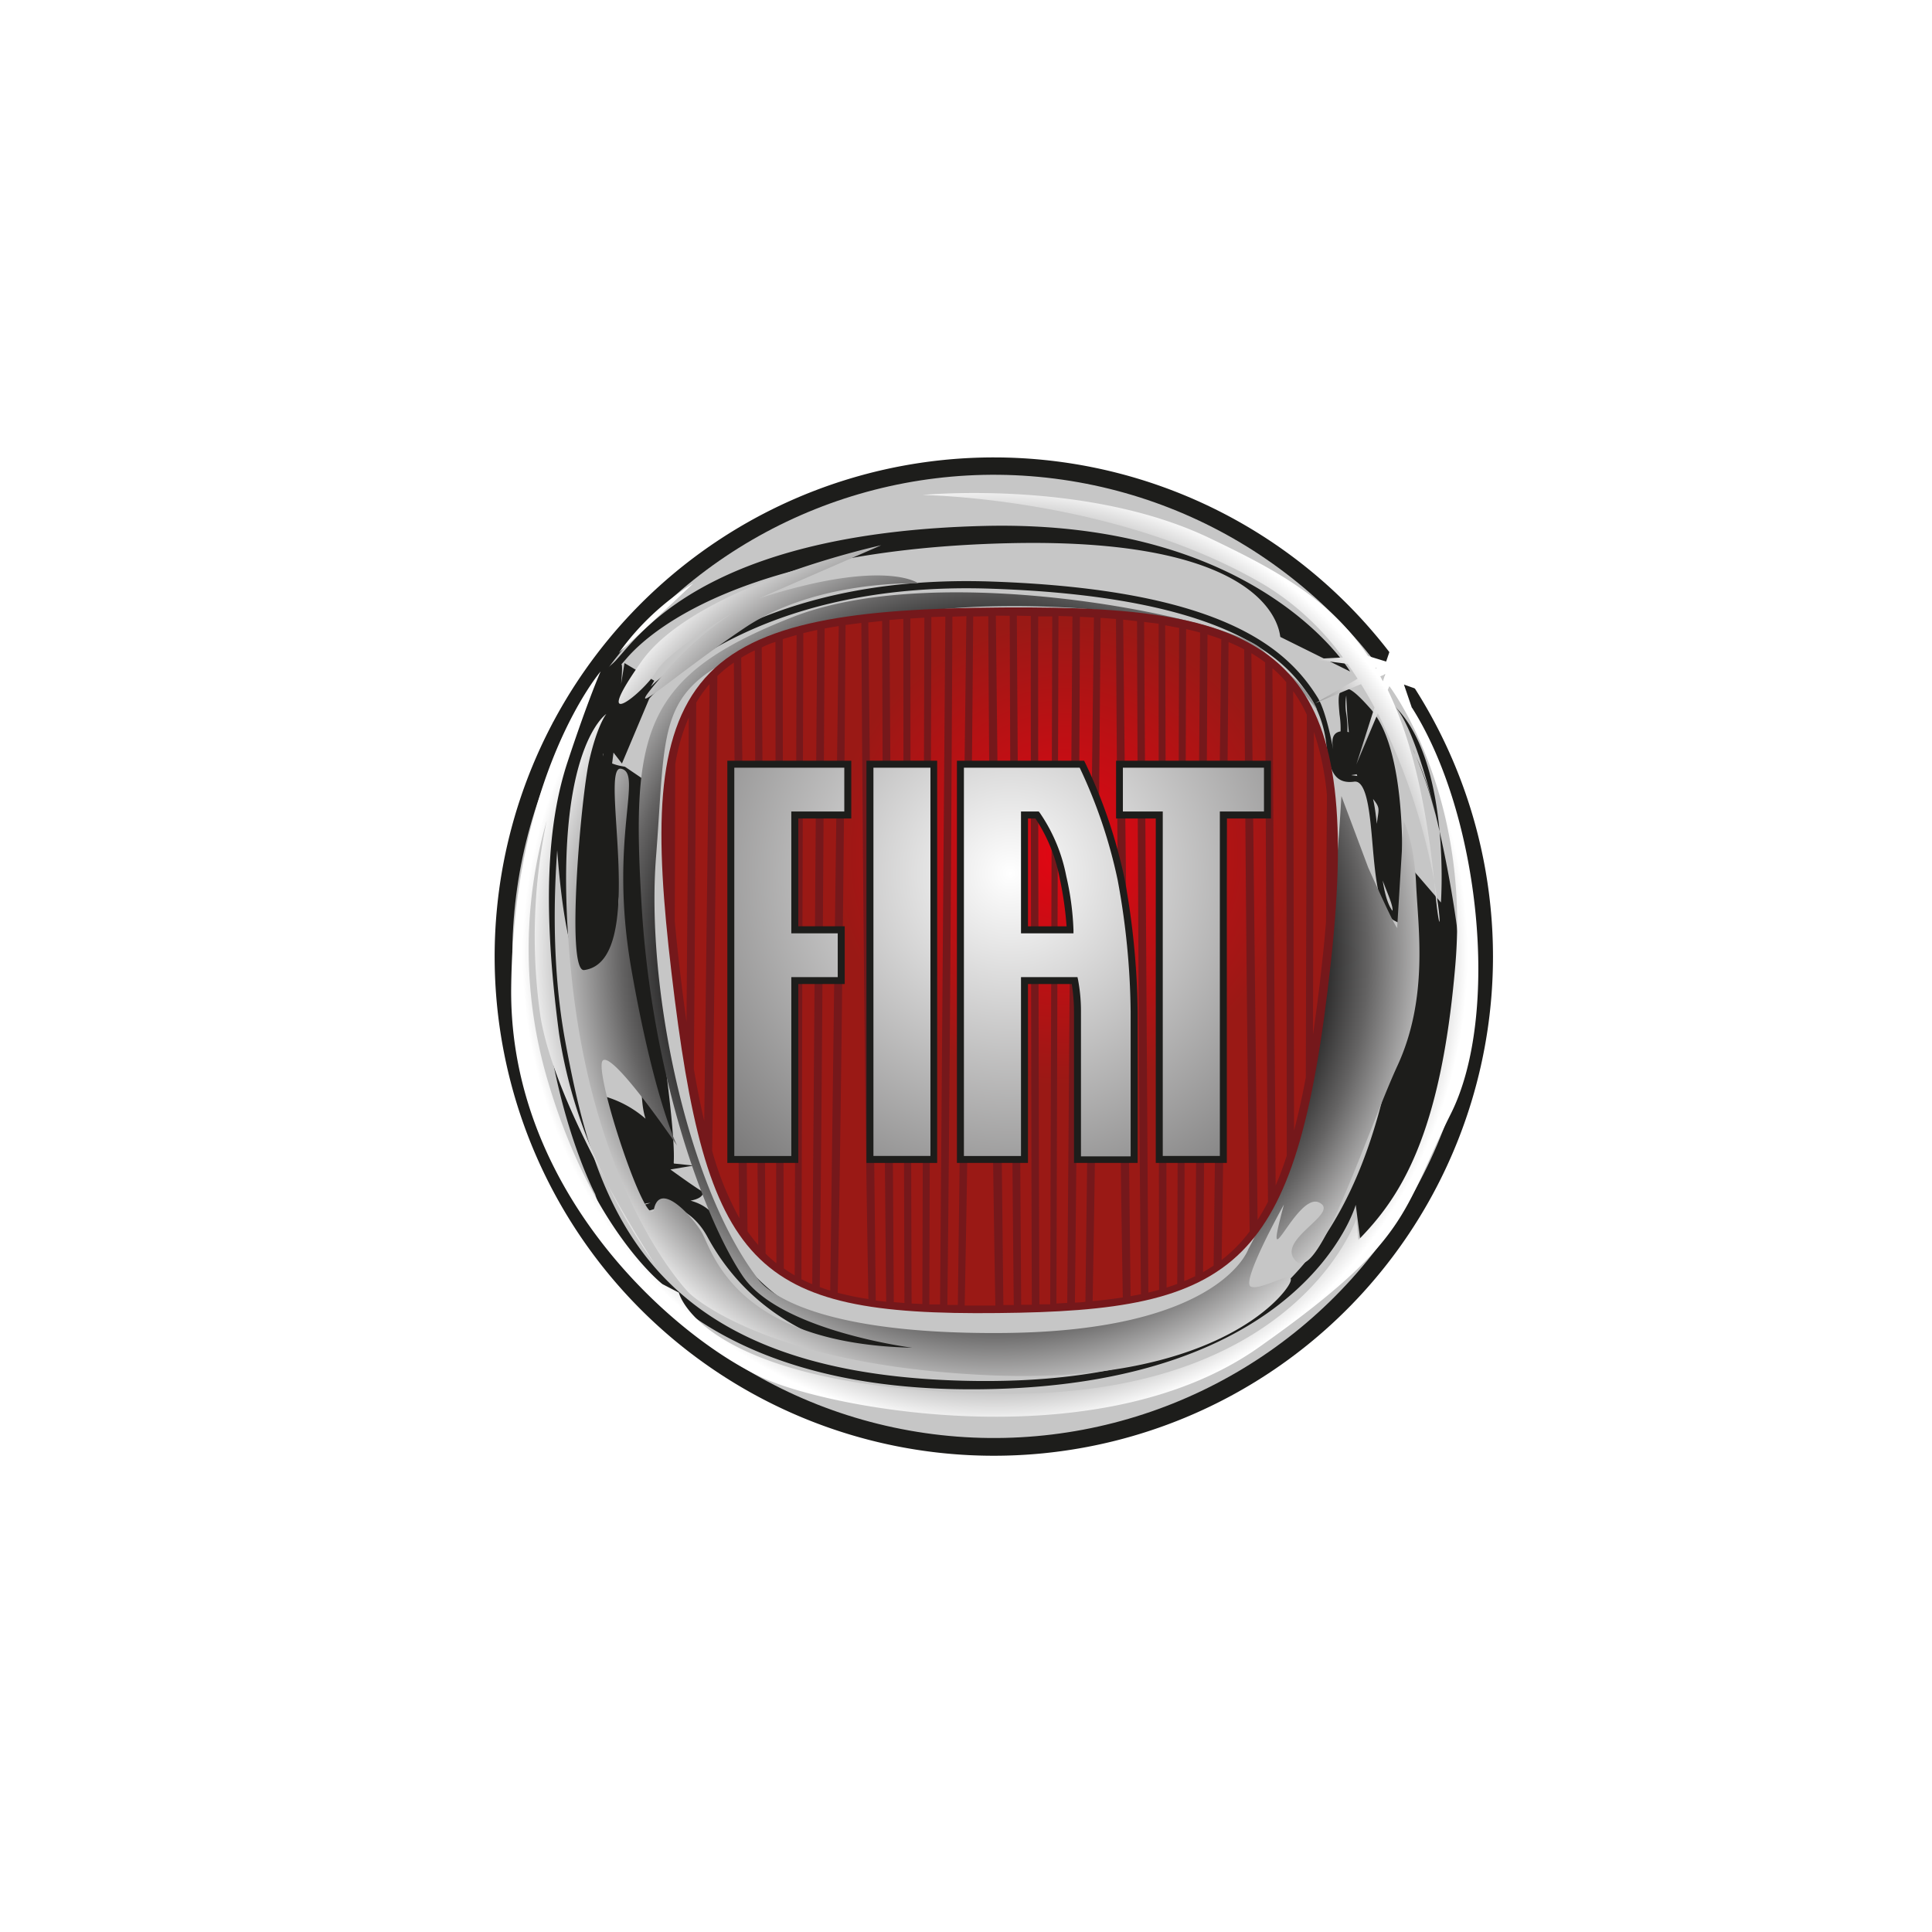
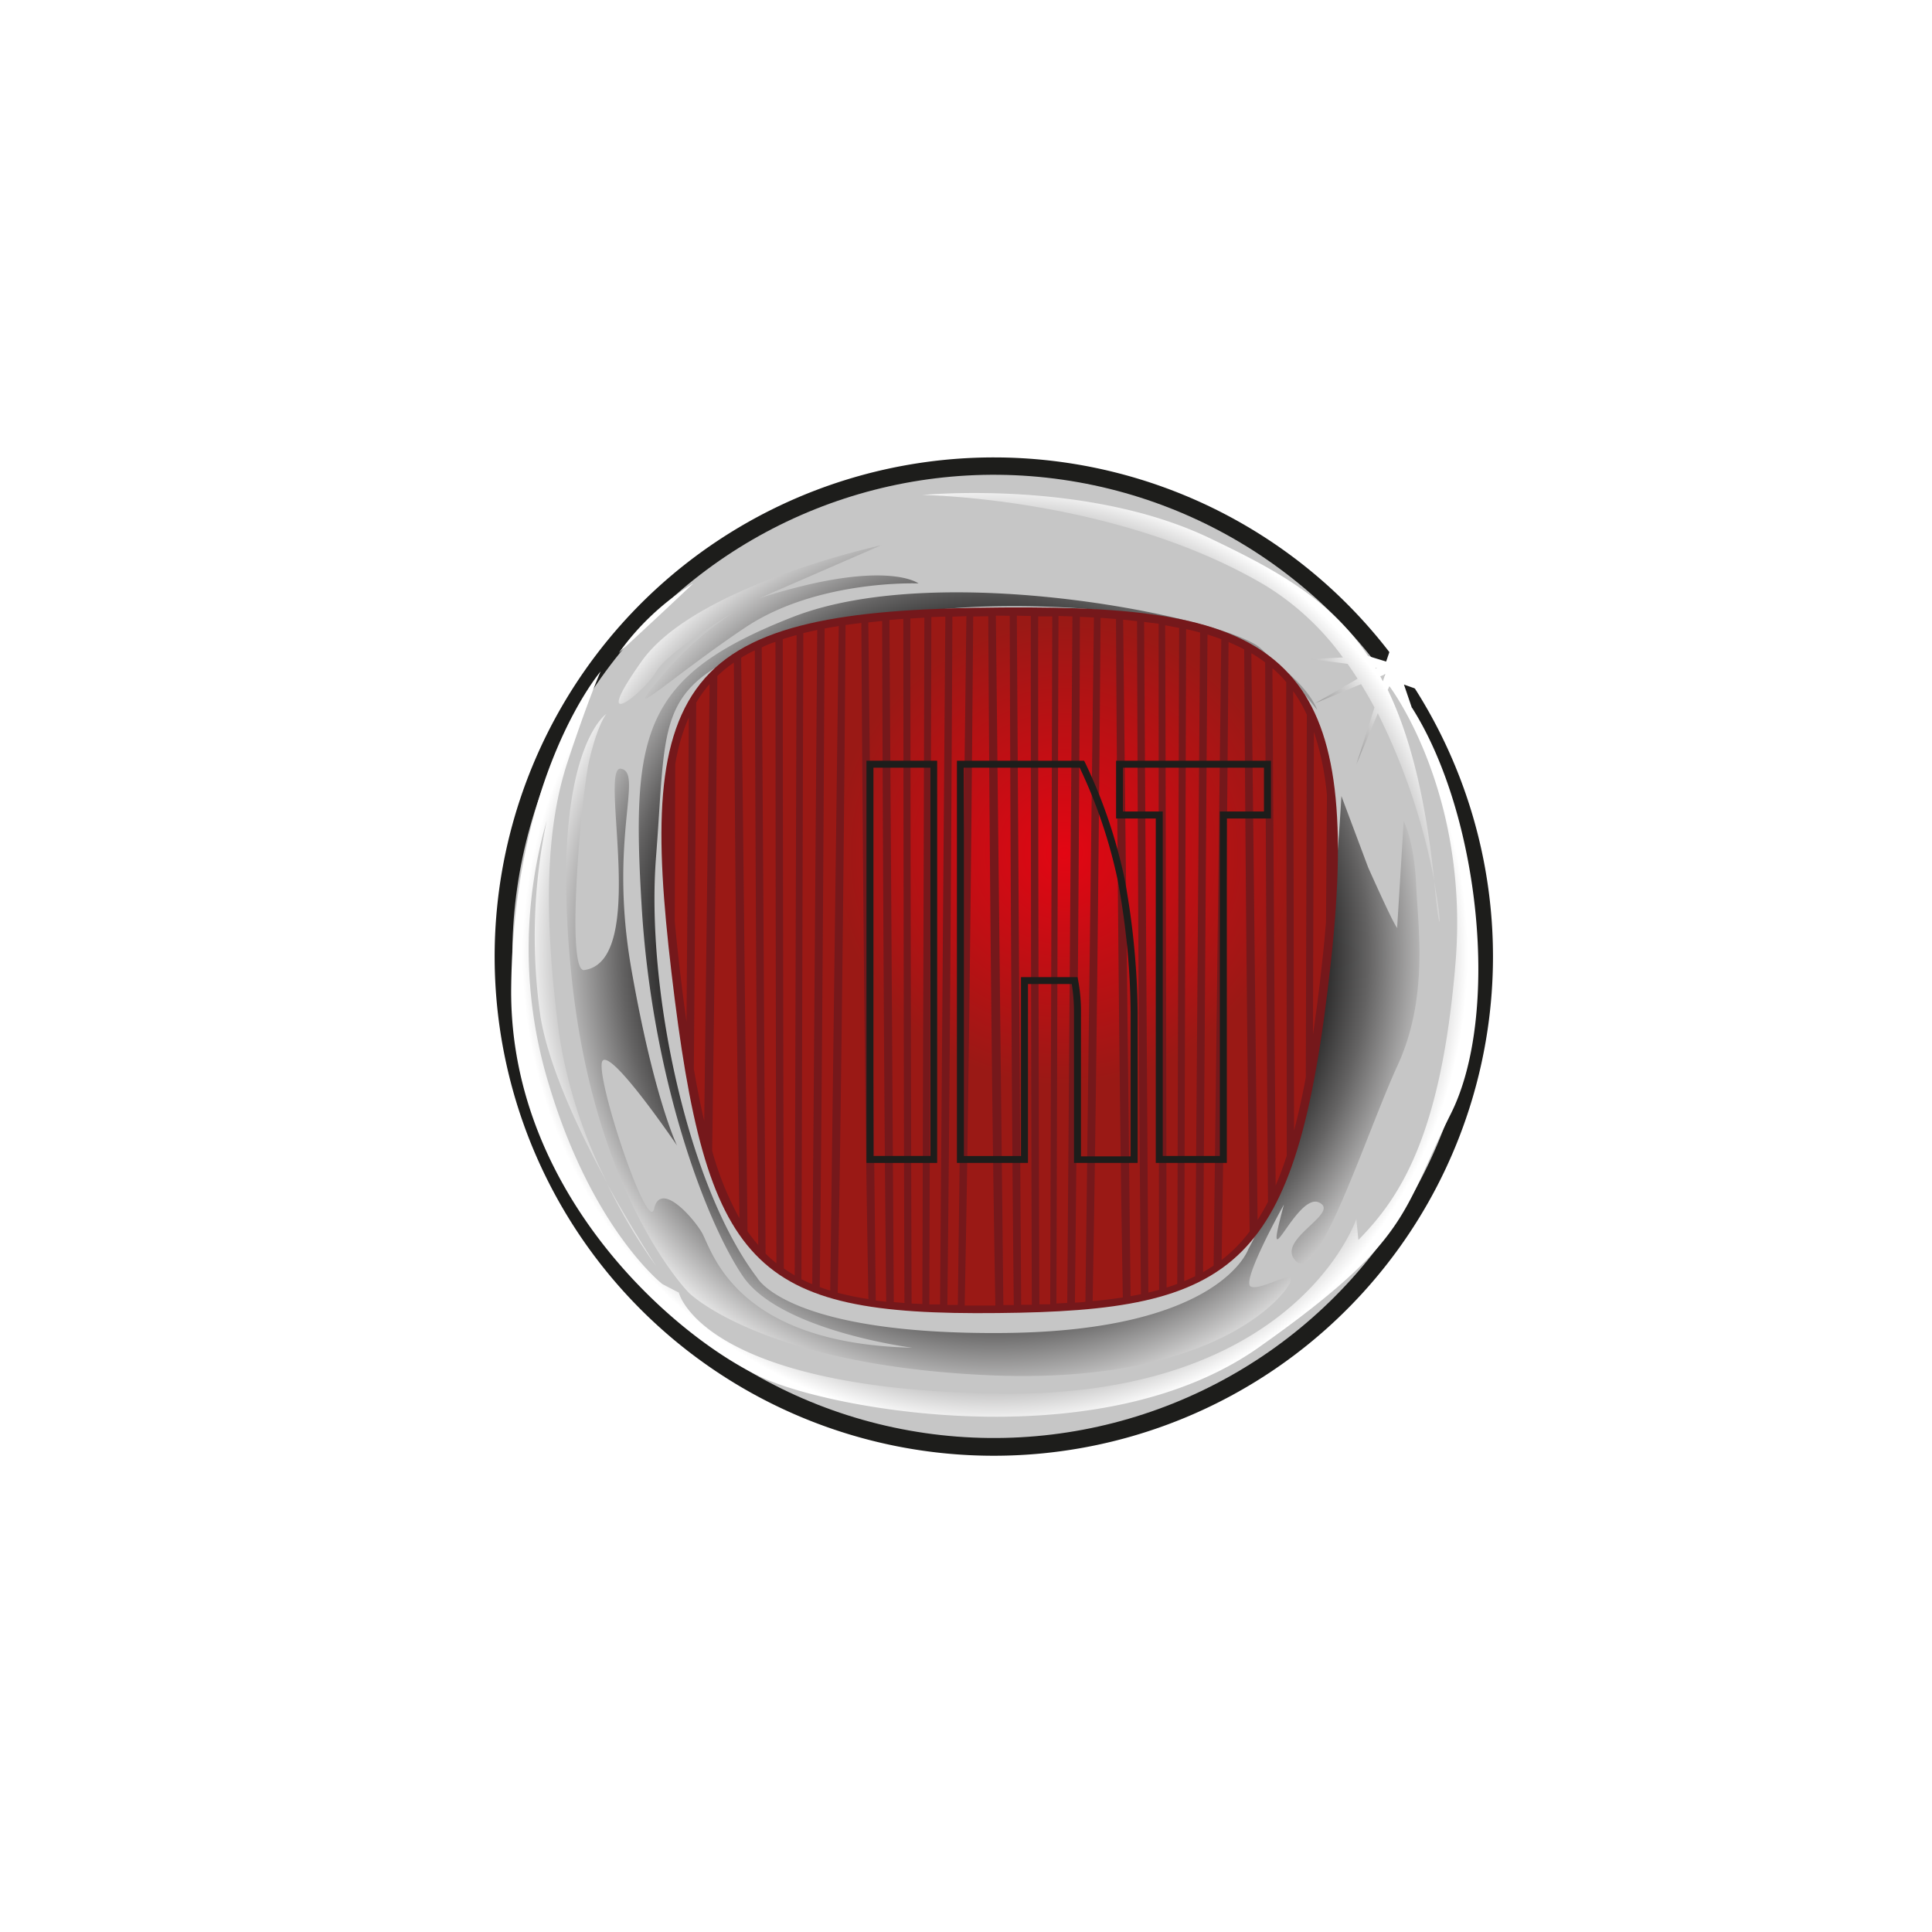
<svg xmlns="http://www.w3.org/2000/svg" viewBox="0 0 226.77 226.77">
  <defs>
    <style>.cls-1{fill:#fff;}.cls-2{fill:#1d1d1b;}.cls-3{fill:#c6c6c6;}.cls-4{fill:url(#radial-gradient);}.cls-5{fill:#75181b;}.cls-6{fill:url(#radial-gradient-2);}.cls-7{fill:url(#radial-gradient-3);}</style>
    <radialGradient id="radial-gradient" cx="116.79" cy="112.08" r="55.5" gradientUnits="userSpaceOnUse">
      <stop offset="0.63" />
      <stop offset="0.79" stop-color="#646363" />
      <stop offset="1" stop-color="#fff" />
    </radialGradient>
    <radialGradient id="radial-gradient-2" cx="124.92" cy="100.11" r="27.24" gradientUnits="userSpaceOnUse">
      <stop offset="0" stop-color="#e30613" />
      <stop offset="1" stop-color="#9a1915" />
    </radialGradient>
    <radialGradient id="radial-gradient-3" cx="118.59" cy="102.49" r="54.11" gradientUnits="userSpaceOnUse">
      <stop offset="0" stop-color="#fff" />
      <stop offset="1" stop-color="#646363" />
    </radialGradient>
  </defs>
  <title>Asset 10</title>
  <g id="Layer_2" data-name="Layer 2">
    <g id="Layer_1-2" data-name="Layer 1">
      <rect class="cls-1" width="226.77" height="226.77" />
      <path class="cls-2" d="M175.24,112.27a58.59,58.59,0,1,1-58.58-58.58A58.59,58.59,0,0,1,175.24,112.27Z" />
      <circle class="cls-3" cx="116.66" cy="112.27" r="56.53" transform="translate(-33.35 51.34) rotate(-21.8)" />
-       <path class="cls-2" d="M71.19,83.8s-6.27,1-6.27,1-.32,32.27,5.41,30.65c3.77-1.77,1.74-22.7,1.74-19.88A142.86,142.86,0,0,0,74,116.06c1.69,11.38,1,12.8,1.77,15.25a12.59,12.59,0,0,0-4.7-2.59l4,13.72,3-.91.09-.09c.08,0,3,.21,4.92,3.82,11.42,20.9,41.48,12.86,33.61,13.32l12.38-1.49c-36.27,6.2-43.08-10.52-44.9-13.86-1.51-2.76-5.12-2.59-6-2.61a.73.73,0,0,0-.49.18l-2.05.61c-.19-.63,7.51.44,6.86-1.75,1.58,1.53-3.91-2.47-3.91-2.47h0l.1.08,2.74-.46-2.32-.24c-.14-.18.62-1.08-2.1-19.33A131,131,0,0,1,75.81,95.5c0-3.76-.25-4-.24-4L73.36,90l-.42-.08a6.29,6.29,0,0,1-1.48-.47,1.52,1.52,0,0,0,.22-.91c0-.43-.05-1-.11-1.72-.08-1,0-4.43-.17-3.28-7.05,61.13,2.7-6.84,1.51-5.53l.68-.78C76.91,73.4,88.5,64.46,118.4,63.76c31.63-.74,31.77,10.81,31.88,11l8.19,4.06c-.1-.18-10.74-17.84-42.86-17.09-30.27.71-39.25,11.08-42.63,15l-.67.76c-1.39,1.52-3,1.53-3,3.77C69.32,82.41,68,84,68.07,85c.05.6,2.79,3.17,2.79,3.6a1.49,1.49,0,0,1,0,.45C70.61,89.16,71.19,83.66,71.19,83.8Zm86.48-2.94c-.69.3-.58,1.41-.44,3a11.23,11.23,0,0,1,0,3.38l.79.2a12,12,0,0,0,0-3.65,6.34,6.34,0,0,1,0-2.16s.24,8.74,2,10.81c2.85,3.31,1.43,1.41,1.43,7.16,0,2.84,2.12,6.15,2,7.31-1.06-1.34-1.36-4.79-1.63-7.88-.31-3.59-.58-6.7-1.86-7.73-.36-.29-1.68-.28-1.23-.34,7.94-1.07-3.06-8.41-2.3-3.38.26,1.71-.58-3.86-1.8-5.75C151,76,143.25,69.19,116.38,68.26c-24.63-.86-36.84,9.25-40,12.34l.41-.7L73.3,77.83,71.68,87.91,73,89.62,76.21,82c.43-.51,12.1-13.88,40.14-12.9,29.9,1,35.35,9.53,37.69,13.15a13.36,13.36,0,0,1,1.67,5.43c.35,2.27.67,4.41,3.22,4.07a.74.74,0,0,1,.61.17c1,.81,1.29,4,1.56,7.16.36,4.14.7,8,2.6,9l.53.27.05-.59c.08-.76,1.71-18.62-3.34-24.48C158.94,81,158.21,80.63,157.67,80.86Zm10.82,14.8a33.69,33.69,0,0,0-2.29-6.89A44.85,44.85,0,0,1,168.49,95.66Zm-2.29-6.89c-.15-.33-.27-.61-.36-.8C166,88.24,166.07,88.5,166.2,88.77Zm-2.55-5.92c6.68,6.45,5.48,23.08,5.48,23.08l-3.25-3.78v16.11l-2.25,4.53c-4,21.4-13.5,40.28-50.76,39.27s-43-20.89-46.51-39.77,1.5-39.52,1.5-39.52c-11,32.72,2,57.39,2,57.39s6.25,23.16,44.76,22.91,44.51-21.65,44.51-21.65l.7,5.4s8.94-8.18,11.69-25.3C172.92,112.85,167.53,86.6,163.65,82.85ZM165.84,88c-.13-.27-.21-.42-.21-.42Z" />
      <path class="cls-4" d="M168.34,103.48l.06.59C169,110.46,169.34,108.75,168.34,103.48ZM72.64,76.63s5.1-4.69,8.73-8.15A30.26,30.26,0,0,0,72.64,76.63ZM71.29,139a67,67,0,0,0,5.72,9.6S74.31,144.47,71.29,139Zm94.44-55.89-.94-2.76,8.46,3-8.19-4.2,8.31-4.93-9.13,3.74,1.46-9.14-3,8.83L160.58,77c-4.51-6.7-10.7-10.06-18.5-13.79-14.49-7-33.8-5.11-33.8-5.11s22.8.29,40.24,10.62a31.61,31.61,0,0,1,9.1,8.45l-3.77.2,4.32.55c.41.58.8,1.16,1.18,1.75l-5,2.89,5.4-2.26c.56.9,1.09,1.82,1.58,2.74l-2.13,6.69,2.52-6a75,75,0,0,1,6.63,19.7c-1.05-10-2.88-17.11-5.46-22.45l.19-.44s9.45,12.35,7.75,32.62-6.54,27.44-11.39,32.38l-.24-2.47s-7,21-41.94,20.51-37.58-11.86-37.58-11.86l-1.93-1s-8.25-6.43-13.34-23.48a54.46,54.46,0,0,1-.24-30.9,66.15,66.15,0,0,0-.73,23c1,6,4.61,13.63,7.86,19.56a57.76,57.76,0,0,1-5.68-17.58c-1.93-14.59-1.45-24.47,1-31.89s3.88-10.62,3.88-10.62S60.28,90.72,60,115.93s21.09,42.51,30.54,46.22,39.27,8.65,57.21-4,16.73-15.81,22.55-27.43S173.73,95.66,165.73,83.06Zm-4.24-4.63-.06-.09.18,0Zm.83,1.49c-.1-.19-.2-.39-.31-.58l.57-.24ZM77,78.86c1.45-2.48,9-6.92,9-6.92a39.68,39.68,0,0,0-8.73,7.91c-4.61,5.43,1.7-.5,10.18-6.18s20.36-5.19,20.36-5.19-3.87-3-18.66,1.73L103.43,64S81.61,68.72,75.31,77.62,75.55,81.33,77,78.86Zm73-.79c2.68,2.78,4.6,5.24,4.6,5.24S153.79,80.81,150,78.07ZM67.07,114.45c2.67,26.19,13.82,37.32,13.82,37.32s8.48,8.4,34.91,9.64,34.9-9.15,35.63-10.88-3.39,1-4.61.49,3.88-9.63,3.88-9.63c-2.66,9.88,1.46-1.49,4.12-.25s-5.33,4.45-2.66,6.92,8.24-15.08,11.88-23,2.42-16.06,2.18-21.25-1.46-7.42-1.46-7.42L164,108.76s.48,1.73-3.4-6.92l-3.15-8.4c-2.18,38.55-10.91,53.14-10.91,53.14s-3.15,9.63-28.6,9.88S88.89,150,88.89,150C80.64,139.16,75.8,115.93,77,100.61s0-19.53,10.91-24.23,27.39-5.18,27.39-5.18c19.8-.56,29.75,3.35,34.67,6.87-.61-.63-1.26-1.29-1.94-1.93-3.64-3.46-37.34-10.63-55-3.71S74.1,86,75.31,106.29s7.52,37.07,11.88,43.5,19.88,8.4,19.88,8.4C86,157.7,83.55,146.58,82.34,144.6s-4.85-5.93-5.57-2.72-7.25-16.43-6-17.42,8.7,10,8.7,10S76.77,129,74.1,113.71s1.45-23-1.21-23.48,3.31,22.61-4.32,23.63c-2.18.3-.37-20.43.6-24.63s2-5.43,2-5.43S64.4,88.25,67.07,114.45Z" />
      <path class="cls-5" d="M151.37,79.18c-6.1-6.75-17-8-33.73-7.88-17.13.12-28.95,1.56-34.9,8.3s-5.86,18.14-3.93,34.52c4.08,34.7,9.45,40.32,38.32,40,13.7-.13,22.78-1.36,28.65-7.26,5.44-5.48,8.38-15,10.45-34.09C158.15,95.13,156.7,85.07,151.37,79.18Z" />
-       <path class="cls-6" d="M139,150.38c.44-.19.87-.38,1.29-.59l.57-75.54c-.53-.15-1.08-.29-1.64-.41Zm-9.82-77.86c-.08,11.45-.4,51.48-.93,80.2,1.24-.11,2.42-.26,3.54-.43-.51-29.44-.75-69.77-.8-79.64Zm2.65.21.87,79.41,1.22-.23c-.3-29.19-.43-68.81-.46-79Zm5.06,78.41c.44-.14.87-.28,1.29-.44l.22-77-1.64-.31C136.82,85.2,136.9,129.78,136.93,151.14ZM117.66,72.27h-.77l.88,80.91,1.22,0c-.31-29-.44-69.74-.47-80.9Zm1.69,0,.51,80.88c.42,0,.84,0,1.25,0-.1-28.95-.12-69.69-.12-80.85Zm21.86,77.05c.42-.24.84-.5,1.24-.77l.9-73.52c-.52-.2-1.06-.38-1.62-.55C141.68,86.35,141.49,121.8,141.21,149.32Zm5.67-72.65.73,66.52a24.17,24.17,0,0,0,1.22-2.13c-.19-24.09-.29-51.28-.33-63.31A16.89,16.89,0,0,0,146.88,76.67Zm5,56.08q.75-2.87,1.39-6.28l.12-42.58a17.29,17.29,0,0,0-1.6-2.77C151.82,93.28,151.86,114.74,151.89,132.75ZM126.75,72.4c0,11.29-.26,51.66-.58,80.49q.63,0,1.23-.09l1-80.32Zm27.47,13.5-.11,35.54c.4-2.7.77-5.62,1.11-8.79.17-1.54.3-3,.42-4.41l.11-14.92A33.06,33.06,0,0,0,154.22,85.9Zm-3.52-6.16a13.92,13.92,0,0,0-1.35-1.31l.38,60.72c.46-1.08.9-2.24,1.3-3.49,0-21.18-.06-43.67-.06-55.6ZM94.07,150.15c.41.2.83.4,1.27.58l.58-76.79-1.63.37ZM122,153.1l1.27,0,.24-80.75-1.65,0C121.83,84.69,121.92,133.24,122,153.1ZM124,153l1.27-.07.61-80.58-1.64-.05Zm10.29-80,.5,78.72,1.26-.32C136,122.57,136,83.86,136,73.21ZM81.44,125.47c.38,2.21.78,4.24,1.22,6.11l.63-51.29a15.12,15.12,0,0,0-1.57,2.18C81.66,93.85,81.57,109.77,81.44,125.47ZM79.2,108.13c.17,1.84.37,3.77.61,5.82s.5,4.08.77,6l.27-35.75a23.08,23.08,0,0,0-1.59,5.5Zm5-28.76c-.11,13.62-.31,35.67-.61,55.7a36.09,36.09,0,0,0,3.2,7.92c-.36-23-.56-50.5-.65-65.22A15.14,15.14,0,0,0,84.18,79.37Zm60-4c-.09,12.43-.36,45.87-.81,72.52a17.43,17.43,0,0,0,3.29-3.35c-.38-26-.57-56.71-.64-68.32C145.45,75.91,144.83,75.62,144.19,75.36ZM87,77.2l.74,67.32A17.27,17.27,0,0,0,89,146.14c-.24-24.33-.36-54.86-.4-69.8C88,76.61,87.49,76.9,87,77.2ZM89.41,76l.45,71.14a15,15,0,0,0,1.27,1.14c-.08-25.21-.1-58-.11-72.93C90.46,75.51,89.93,75.73,89.41,76Zm24.82-3.64c-.1,12.69-.42,52.73-1,80.88q1.73,0,3.6,0c-.53-28.95-.77-69.72-.83-80.91Zm-12.31.7.87,79.59,1.23.15c-.31-27.74-.44-66.74-.48-79.91ZM92,148.88c.42.29.84.57,1.28.82l.22-75.16c-.55.15-1.1.31-1.62.48C91.88,91.52,91.94,130.1,92,148.88Zm19.79-76.5c-.06,12.75-.27,52.69-.59,80.79l1.23,0,1-80.85Zm-15,1.4c-.07,14.63-.27,50.87-.57,77.29q.6.23,1.23.42l1-78C97.82,73.58,97.29,73.67,96.76,73.78Zm2.46-.42c-.1,14.48-.42,51.66-.92,78.38a34.59,34.59,0,0,0,3.6.74c-.51-27.54-.75-66-.83-79.37Zm9.83,79.75,1.26,0,.62-80.74-1.64.06ZM107,153l1.26.06.24-80.56-1.64.1C106.85,87.12,106.93,134.44,107,153Zm-2.6-80.23.51,80.07,1.25.1c-.1-27.89-.12-67.29-.13-80.3Z" />
-       <path class="cls-7" d="M102.11,136.09h7.51V89.7h-7.51Zm-16.33,0h7.51v-21h5.45v-6H93.29V95.66h6.22v-6H85.78ZM131.39,89.7v6h4.67v40.43h7.52V95.66h5.18v-6Zm-4.4,0H112.73v46.39h7.52v-21h5.89a20.47,20.47,0,0,1,.33,3.63c0,2.15,0,17.36,0,17.36h6.65V118.73a89.49,89.49,0,0,0-1.53-15.5A59.45,59.45,0,0,0,127,89.7Zm-1.38,19.44h-5.36V95.66h1.49a19,19,0,0,1,3,7.24A32.38,32.38,0,0,1,125.61,109.14Z" />
+       <path class="cls-6" d="M139,150.38c.44-.19.87-.38,1.29-.59l.57-75.54c-.53-.15-1.08-.29-1.64-.41Zm-9.82-77.86c-.08,11.45-.4,51.48-.93,80.2,1.24-.11,2.42-.26,3.54-.43-.51-29.44-.75-69.77-.8-79.64Zm2.65.21.87,79.41,1.22-.23c-.3-29.19-.43-68.81-.46-79Zm5.06,78.41c.44-.14.87-.28,1.29-.44l.22-77-1.64-.31C136.82,85.2,136.9,129.78,136.93,151.14ZM117.66,72.27h-.77l.88,80.91,1.22,0c-.31-29-.44-69.74-.47-80.9Zm1.69,0,.51,80.88c.42,0,.84,0,1.25,0-.1-28.95-.12-69.69-.12-80.85Zm21.86,77.05c.42-.24.84-.5,1.24-.77l.9-73.52c-.52-.2-1.06-.38-1.62-.55Zm5.67-72.65.73,66.52a24.17,24.17,0,0,0,1.22-2.13c-.19-24.09-.29-51.28-.33-63.31A16.89,16.89,0,0,0,146.88,76.67Zm5,56.08q.75-2.87,1.39-6.28l.12-42.58a17.29,17.29,0,0,0-1.6-2.77C151.82,93.28,151.86,114.74,151.89,132.75ZM126.75,72.4c0,11.29-.26,51.66-.58,80.49q.63,0,1.23-.09l1-80.32Zm27.47,13.5-.11,35.54c.4-2.7.77-5.62,1.11-8.79.17-1.54.3-3,.42-4.41l.11-14.92A33.06,33.06,0,0,0,154.22,85.9Zm-3.52-6.16a13.92,13.92,0,0,0-1.35-1.31l.38,60.72c.46-1.08.9-2.24,1.3-3.49,0-21.18-.06-43.67-.06-55.6ZM94.07,150.15c.41.2.83.4,1.27.58l.58-76.79-1.63.37ZM122,153.1l1.27,0,.24-80.75-1.65,0C121.83,84.69,121.92,133.24,122,153.1ZM124,153l1.27-.07.61-80.58-1.64-.05Zm10.29-80,.5,78.72,1.26-.32C136,122.57,136,83.86,136,73.21ZM81.44,125.47c.38,2.21.78,4.24,1.22,6.11l.63-51.29a15.12,15.12,0,0,0-1.57,2.18C81.66,93.85,81.57,109.77,81.44,125.47ZM79.2,108.13c.17,1.84.37,3.77.61,5.82s.5,4.08.77,6l.27-35.75a23.08,23.08,0,0,0-1.59,5.5Zm5-28.76c-.11,13.62-.31,35.67-.61,55.7a36.09,36.09,0,0,0,3.2,7.92c-.36-23-.56-50.5-.65-65.22A15.14,15.14,0,0,0,84.18,79.37Zm60-4c-.09,12.43-.36,45.87-.81,72.52a17.43,17.43,0,0,0,3.29-3.35c-.38-26-.57-56.71-.64-68.32C145.45,75.91,144.83,75.62,144.19,75.36ZM87,77.2l.74,67.32A17.27,17.27,0,0,0,89,146.14c-.24-24.33-.36-54.86-.4-69.8C88,76.61,87.49,76.9,87,77.2ZM89.41,76l.45,71.14a15,15,0,0,0,1.27,1.14c-.08-25.21-.1-58-.11-72.93C90.46,75.51,89.93,75.73,89.41,76Zm24.82-3.64c-.1,12.69-.42,52.73-1,80.88q1.73,0,3.6,0c-.53-28.95-.77-69.72-.83-80.91Zm-12.31.7.87,79.59,1.23.15c-.31-27.74-.44-66.74-.48-79.91ZM92,148.88c.42.29.84.57,1.28.82l.22-75.16c-.55.15-1.1.31-1.62.48C91.88,91.52,91.94,130.1,92,148.88Zm19.79-76.5c-.06,12.75-.27,52.69-.59,80.79l1.23,0,1-80.85Zm-15,1.4c-.07,14.63-.27,50.87-.57,77.29q.6.23,1.23.42l1-78C97.82,73.58,97.29,73.67,96.76,73.78Zm2.46-.42c-.1,14.48-.42,51.66-.92,78.38a34.59,34.59,0,0,0,3.6.74c-.51-27.54-.75-66-.83-79.37Zm9.83,79.75,1.26,0,.62-80.74-1.64.06ZM107,153l1.26.06.24-80.56-1.64.1C106.85,87.12,106.93,134.44,107,153Zm-2.6-80.23.51,80.07,1.25.1c-.1-27.89-.12-67.29-.13-80.3Z" />
      <path class="cls-2" d="M101.7,89.29V136.5H110V89.29Zm7.51.82v45.57h-6.69V90.11Z" />
-       <path class="cls-2" d="M85.37,89.29V136.5H93.7v-21h5.45v-6.78H93.7V96.07h6.22V89.29Zm13.73.82v5.14H92.88v14.3h5.45v5.14H92.88v21H86.19V90.11Z" />
      <path class="cls-2" d="M131,89.29v6.78h4.66V136.5H144V96.07h5.18V89.29Zm17.36.82v5.14h-5.18v40.43h-6.7V95.25H131.8V90.11Z" />
      <path class="cls-2" d="M112.32,89.29V136.5h8.34v-21h5.14a20.85,20.85,0,0,1,.26,3.22V136.5h7.47V118.73A90.82,90.82,0,0,0,132,103.15a60.26,60.26,0,0,0-4.64-13.64l-.11-.22Zm14.41.82a59,59,0,0,1,4.46,13.2,89,89,0,0,1,1.52,15.42v17h-5.83v-17a19.78,19.78,0,0,0-.34-3.71l-.07-.33h-6.63v21h-6.7V90.11Z" />
-       <path class="cls-2" d="M119.84,95.25v14.3H126l0-.4a33.08,33.08,0,0,0-.85-6.33,19.64,19.64,0,0,0-3.1-7.41l-.13-.16Zm1.69.82a19.06,19.06,0,0,1,2.83,6.91,40.5,40.5,0,0,1,.83,5.75h-4.53V96.07Z" />
    </g>
  </g>
</svg>